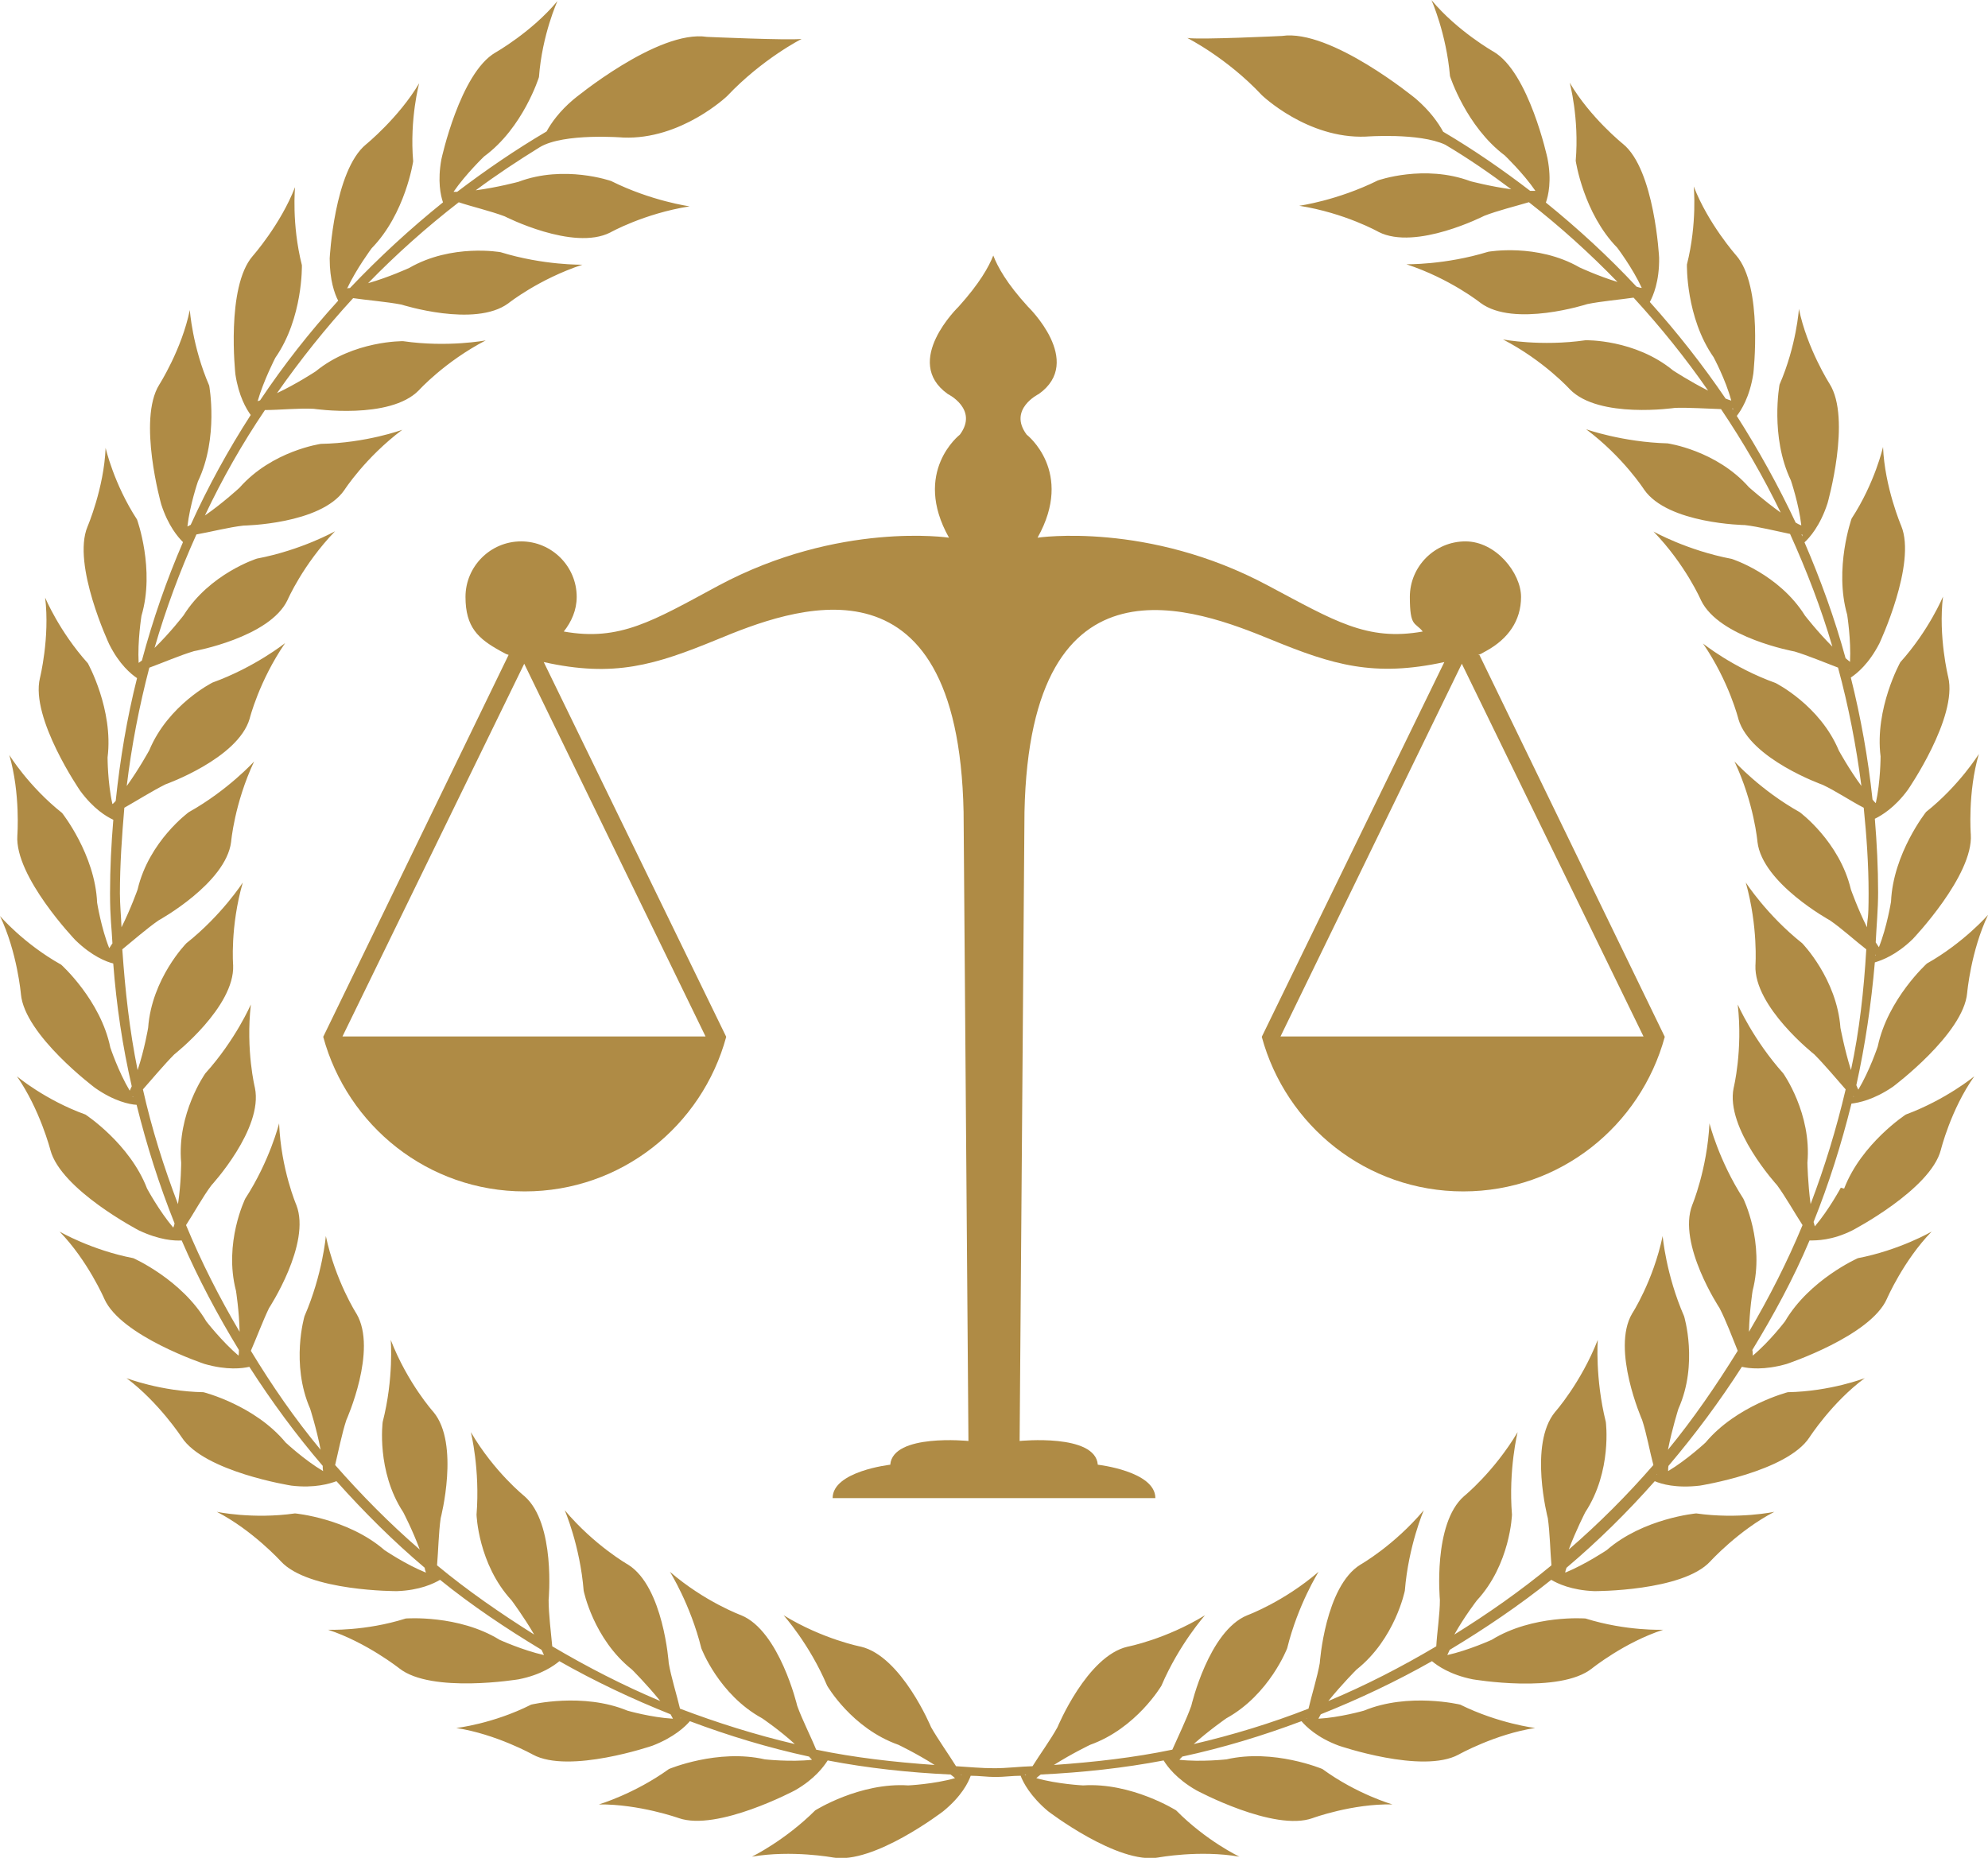
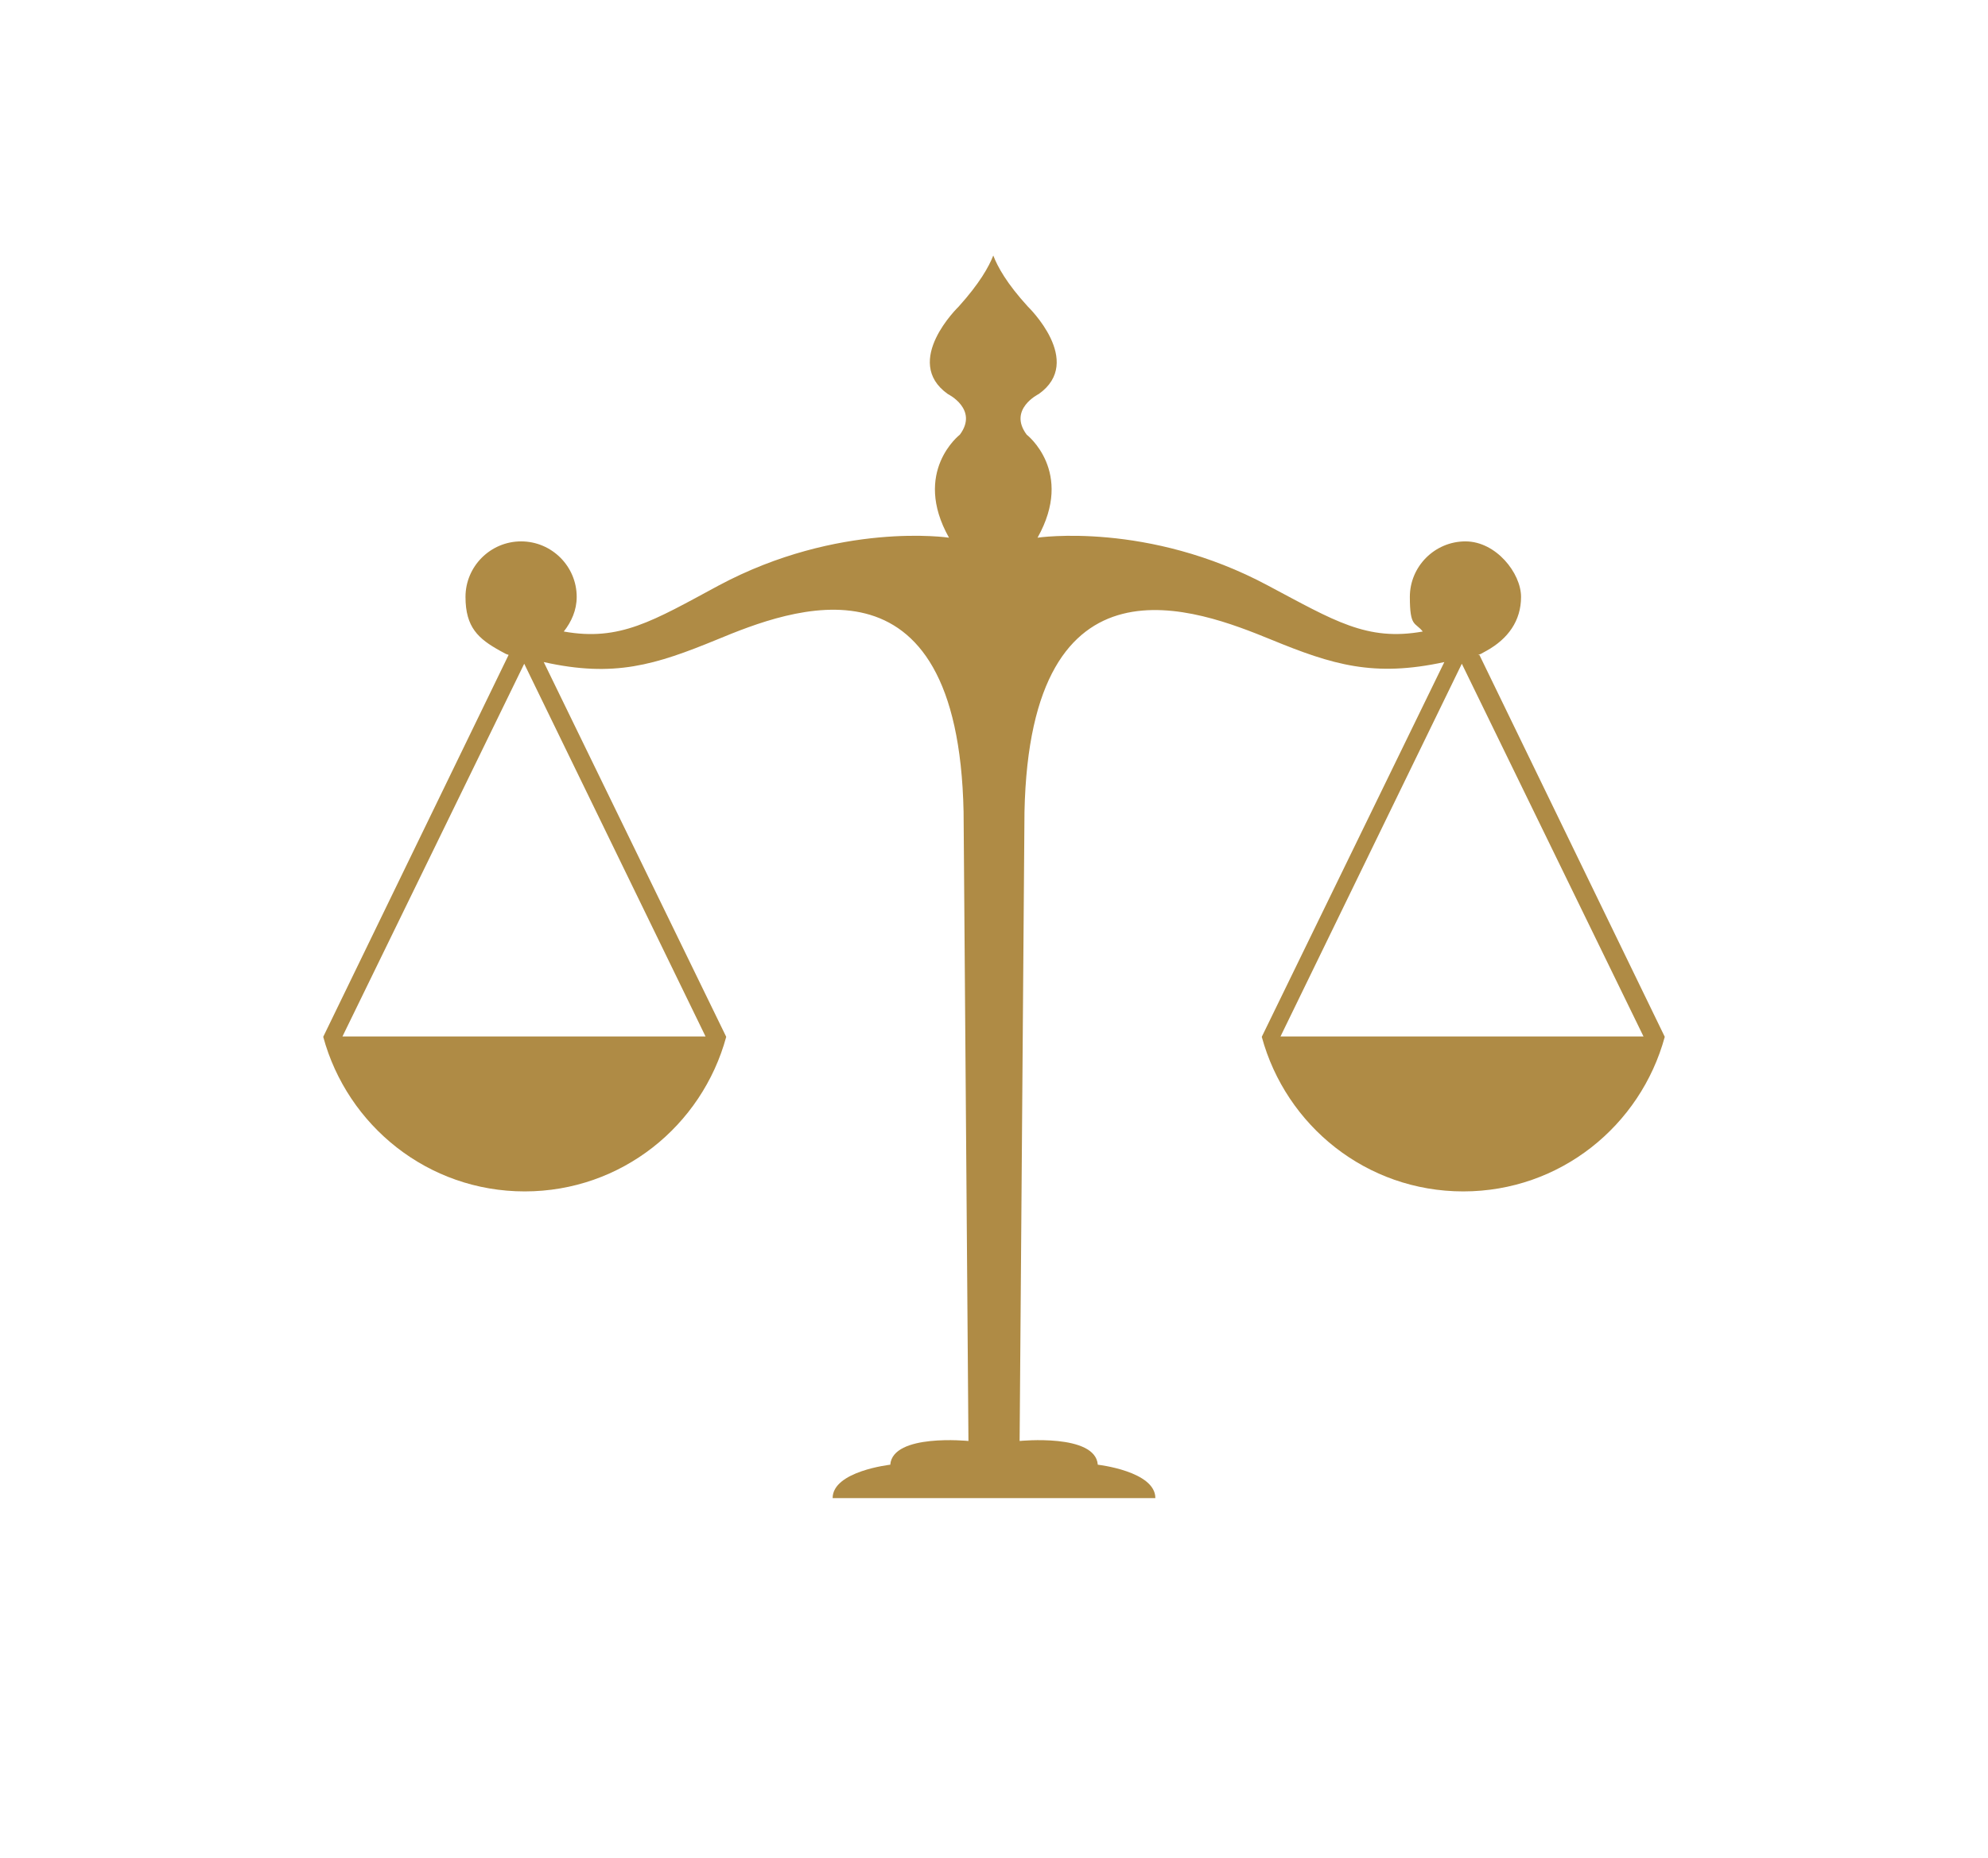
<svg xmlns="http://www.w3.org/2000/svg" id="Layer_2" viewBox="0 0 273.88 256">
  <defs>
    <style>.cls-1{fill:#af8b45;}</style>
  </defs>
  <g id="Layer_1-2">
    <path class="cls-1" d="M203.61,90.24c.5-.17.17,0,1.17-.56,3-1.66,4.77-4.16,4.77-7.43s-3.44-7.65-7.66-7.65-7.66,3.44-7.66,7.65.72,3.44,1.78,4.77c-7.72,1.38-12.21-1.5-21.32-6.33-16.54-8.87-31.75-6.6-31.75-6.6,5.11-9.1-1.5-14.2-1.5-14.2-2.61-3.5,1.67-5.6,1.67-5.6,6.33-4.49-1.5-12.04-1.5-12.04-2.94-3.22-4.17-5.49-4.77-7.04-.61,1.55-1.88,3.83-4.77,7.04,0,0-7.83,7.54-1.5,12.04,0,0,4.27,2.1,1.67,5.6,0,0-6.61,5.1-1.5,14.2,0,0-15.15-2.28-31.75,6.6-9.05,4.88-13.6,7.71-21.32,6.33,1.05-1.33,1.78-2.94,1.78-4.77,0-4.22-3.44-7.65-7.66-7.65s-7.66,3.44-7.66,7.65,1.78,5.77,4.77,7.43c1,.56.72.39,1.17.56l-25.54,52.63c3.33,12.26,14.44,21.3,27.76,21.3s24.43-9.04,27.76-21.3l-25.14-51.64c9.71,2.17,15.37.39,23.87-3.1,10.05-4.16,33.2-13.31,33.97,23.74l.67,86.69s-10.43-1.06-10.77,3.27c0,0-7.94.89-7.94,4.6h44.46c0-3.71-7.93-4.6-7.93-4.6-.33-4.33-10.77-3.27-10.77-3.27l.67-86.69c.78-36.99,23.92-27.84,33.97-23.74,8.49,3.49,14.16,5.21,23.87,3.1l-25.15,51.64c3.33,12.26,14.43,21.3,27.76,21.3s24.42-9.04,27.76-21.3l-25.54-52.63h-.17ZM97.2,142.82h-50.02l25.04-51.36,24.98,51.36ZM176.41,142.82l24.98-51.36,25.03,51.36h-50.01Z" />
-     <path class="cls-1" d="M253.63,163.61s-1.67,3.11-3.61,5.38c-.06-.22-.11-.44-.17-.61,2.11-5.27,3.83-10.7,5.22-16.31.94-.11,3.05-.5,5.72-2.33,0,0,9.72-7.26,10.22-12.92,0,0,.5-5.77,2.88-10.76,0,0-3.33,3.83-8.43,6.71,0,0-5.39,4.88-6.77,11.43,0,0-1.11,3.33-2.67,5.94-.11-.17-.17-.39-.28-.61,1.22-5.49,2.05-11.15,2.55-16.92.94-.28,2.94-.99,5.22-3.21,0,0,8.38-8.77,8-14.42,0,0-.45-5.77,1.11-11.09,0,0-2.67,4.33-7.27,7.99,0,0-4.55,5.72-4.83,12.37,0,0-.56,3.49-1.67,6.27-.17-.22-.28-.45-.44-.67.11-2.28.33-4.55.33-6.88,0-3.38-.17-6.77-.45-10.15.89-.44,2.72-1.49,4.55-3.99,0,0,6.89-9.98,5.56-15.53,0,0-1.39-5.6-.72-11.09,0,0-1.94,4.66-5.88,9.04,0,0-3.55,6.38-2.72,12.98,0,0,0,3.49-.66,6.44-.17-.17-.33-.33-.45-.5-.61-5.71-1.61-11.31-2.99-16.81.83-.55,2.49-1.88,3.94-4.71,0,0,5.16-10.98,3-16.2,0,0-2.28-5.33-2.5-10.87,0,0-1.11,4.94-4.33,9.87,0,0-2.44,6.88-.61,13.26,0,0,.55,3.5.39,6.49-.22-.17-.39-.33-.61-.5-1.5-5.49-3.44-10.81-5.66-15.97.67-.61,2.17-2.28,3.17-5.38,0,0,3.33-11.65.28-16.47,0,0-3.11-4.88-4.22-10.32,0,0-.33,5.05-2.67,10.43,0,0-1.33,7.15,1.56,13.2,0,0,1.11,3.27,1.44,6.21-.28-.11-.5-.22-.78-.39-2.39-5.1-5.11-9.99-8.11-14.7.56-.72,1.78-2.55,2.28-5.83,0,0,1.39-12.03-2.38-16.31,0,0-3.83-4.32-5.83-9.48,0,0,.5,5.05-.94,10.76,0,0-.17,7.27,3.67,12.76,0,0,1.67,3.1,2.44,5.99-.22-.06-.5-.17-.78-.28-3.17-4.66-6.66-9.1-10.44-13.31.45-.83,1.33-2.83,1.28-6.1,0,0-.61-12.15-4.99-15.69,0,0-4.5-3.61-7.33-8.43,0,0,1.33,4.88.83,10.76,0,0,1.06,7.21,5.72,11.98,0,0,2.11,2.78,3.38,5.54-.22,0-.5-.11-.72-.17-3.88-4.16-8.05-7.99-12.49-11.59.33-.94.83-2.99.22-6.1,0,0-2.55-11.87-7.44-14.7,0,0-4.99-2.83-8.54-7.1,0,0,2.05,4.6,2.55,10.48,0,0,2.22,6.93,7.55,10.93,0,0,2.55,2.44,4.22,4.88h-.72c-3.83-2.94-7.77-5.66-11.99-8.15-.67-1.22-1.78-2.83-3.77-4.55,0,0-11.71-9.65-18.43-8.65,0,0-11.32.55-13.05.28,0,0,5.44,2.72,10.27,7.88,0,0,6.27,6.04,14.32,5.71,0,0,7.33-.56,10.93,1.11,3.17,1.88,6.16,3.94,9.11,6.15-2.89-.39-5.61-1.11-5.61-1.11-6.38-2.38-12.77-.11-12.77-.11-5.61,2.78-10.83,3.49-10.83,3.49,6.33,1,10.94,3.61,10.94,3.61,5.11,2.6,14.54-2.22,14.54-2.22,1.83-.72,4.33-1.33,6.16-1.88,4.33,3.38,8.38,7.04,12.21,10.99-2.72-.83-5.22-2-5.22-2-5.88-3.38-12.6-2.16-12.6-2.16-5.94,1.83-11.27,1.72-11.27,1.72,6.05,1.99,10.21,5.32,10.21,5.32,4.61,3.44,14.71.17,14.71.17,1.88-.39,4.49-.61,6.38-.89,3.72,4.05,7.16,8.32,10.27,12.81-2.55-1.28-4.83-2.78-4.83-2.78-5.27-4.33-12.05-4.16-12.05-4.16-6.16.89-11.38-.11-11.38-.11,5.66,2.94,9.22,6.88,9.22,6.88,4,4.1,14.49,2.55,14.49,2.55,1.88-.06,4.44.11,6.33.17,3.06,4.55,5.83,9.32,8.22,14.26-2.33-1.67-4.38-3.5-4.38-3.5-4.5-5.1-11.21-6.04-11.21-6.04-6.22-.17-11.21-1.94-11.21-1.94,5.11,3.83,7.99,8.32,7.99,8.32,3.27,4.72,13.88,4.88,13.88,4.88,1.89.22,4.33.83,6.22,1.22,2.28,5.05,4.27,10.2,5.83,15.53-2.05-2.05-3.77-4.27-3.77-4.27-3.61-5.77-10.1-7.82-10.1-7.82-6.16-1.17-10.77-3.77-10.77-3.77,4.44,4.6,6.55,9.49,6.55,9.49,2.5,5.16,12.88,7.04,12.88,7.04,1.83.55,4.22,1.55,5.99,2.22,1.45,5.33,2.5,10.76,3.22,16.31-1.72-2.33-3.11-4.88-3.11-4.88-2.61-6.26-8.72-9.31-8.72-9.31-5.88-2.11-9.99-5.44-9.99-5.44,3.61,5.27,4.88,10.43,4.88,10.43,1.61,5.49,11.6,9.04,11.6,9.04,1.78.83,3.94,2.28,5.66,3.16.39,3.88.67,7.82.67,11.81s-.17,3.11-.22,4.66c-1.28-2.55-2.22-5.21-2.22-5.21-1.56-6.6-7.05-10.65-7.05-10.65-5.44-3.05-8.99-6.99-8.99-6.99,2.72,5.77,3.17,11.09,3.17,11.09.67,5.71,9.99,10.81,9.99,10.81,1.61,1.11,3.5,2.83,5,3.99-.33,5.66-.95,11.26-2.11,16.64-.89-2.83-1.45-5.83-1.45-5.83-.5-6.76-5.27-11.65-5.27-11.65-4.88-3.88-7.77-8.37-7.77-8.37,1.72,6.15,1.33,11.42,1.33,11.42-.22,5.71,8.1,12.26,8.1,12.26,1.39,1.39,3.06,3.38,4.33,4.83-1.28,5.44-2.89,10.7-4.83,15.81-.39-2.88-.44-5.71-.44-5.71.61-6.77-3.33-12.31-3.33-12.31-4.16-4.66-6.27-9.49-6.27-9.49.72,6.33-.56,11.49-.56,11.49-1.17,5.6,5.99,13.42,5.99,13.42,1.17,1.6,2.45,3.88,3.5,5.49-2.11,5.1-4.61,9.99-7.38,14.7.06-2.88.5-5.65.5-5.65,1.72-6.6-1.28-12.7-1.28-12.7-3.39-5.27-4.66-10.37-4.66-10.37-.33,6.38-2.38,11.26-2.38,11.26-2.06,5.38,3.77,14.2,3.77,14.2.89,1.72,1.78,4.1,2.5,5.88-2.95,4.77-6.11,9.37-9.61,13.64.56-2.88,1.44-5.65,1.44-5.65,2.78-6.21.78-12.76.78-12.76-2.5-5.72-2.95-11.04-2.95-11.04-1.33,6.27-4.22,10.7-4.22,10.7-2.88,4.94,1.39,14.64,1.39,14.64.61,1.83,1.05,4.33,1.55,6.21-3.61,4.16-7.49,8.04-11.66,11.65,1-2.66,2.28-5.15,2.28-5.15,3.72-5.66,2.83-12.43,2.83-12.43-1.5-6.04-1.11-11.31-1.11-11.31-2.33,5.94-5.88,9.93-5.88,9.93-3.67,4.44-1,14.64-1,14.64.28,1.94.33,4.55.5,6.49-4.22,3.49-8.72,6.65-13.38,9.54,1.39-2.49,3.11-4.71,3.11-4.71,4.61-4.99,4.83-11.81,4.83-11.81-.5-6.22.78-11.37.78-11.37-3.27,5.49-7.38,8.82-7.38,8.82-4.33,3.77-3.33,14.31-3.33,14.31,0,1.94-.39,4.44-.5,6.38-4.77,2.83-9.71,5.38-14.87,7.54,1.83-2.28,3.88-4.33,3.88-4.33,5.33-4.22,6.66-10.87,6.66-10.87.5-6.21,2.61-11.09,2.61-11.09-4.11,4.88-8.72,7.49-8.72,7.49-4.88,2.99-5.61,13.58-5.61,13.58-.33,1.89-1.11,4.38-1.55,6.27-5.11,2-10.38,3.61-15.82,4.88,2.17-1.94,4.5-3.55,4.5-3.55,5.94-3.27,8.38-9.65,8.38-9.65,1.49-6.04,4.33-10.54,4.33-10.54-4.83,4.16-9.82,5.99-9.82,5.99-5.33,2.16-7.72,12.48-7.72,12.48-.67,1.88-1.83,4.27-2.61,6.04-5.33,1.11-10.77,1.72-16.32,2.11,2.45-1.56,5-2.78,5-2.78,6.38-2.28,9.82-8.15,9.82-8.15,2.44-5.71,6-9.7,6-9.7-5.44,3.33-10.66,4.33-10.66,4.33-5.61,1.28-9.66,11.09-9.66,11.09-.94,1.72-2.44,3.77-3.44,5.38-1.78.05-3.49.28-5.27.28s-3.49-.17-5.27-.28c-1-1.61-2.5-3.72-3.44-5.38,0,0-4.06-9.76-9.66-11.09,0,0-5.22-1-10.66-4.33,0,0,3.56,3.94,6,9.7,0,0,3.38,5.88,9.82,8.15,0,0,2.55,1.22,4.99,2.78-5.55-.39-10.99-1-16.32-2.11-.72-1.78-1.94-4.16-2.61-6.04,0,0-2.44-10.32-7.72-12.48,0,0-5-1.83-9.82-5.99,0,0,2.83,4.49,4.33,10.54,0,0,2.39,6.38,8.38,9.65,0,0,2.39,1.61,4.5,3.55-5.44-1.28-10.71-2.94-15.82-4.88-.44-1.88-1.22-4.33-1.55-6.27,0,0-.72-10.54-5.61-13.58,0,0-4.61-2.61-8.72-7.49,0,0,2.11,4.88,2.61,11.09,0,0,1.33,6.65,6.66,10.87,0,0,2.06,2.05,3.89,4.33-5.16-2.17-10.11-4.72-14.88-7.54-.17-1.88-.5-4.44-.5-6.38,0,0,1-10.54-3.33-14.31,0,0-4.17-3.33-7.38-8.82,0,0,1.28,5.15.78,11.37,0,0,.22,6.82,4.83,11.81,0,0,1.66,2.22,3.11,4.71-4.66-2.94-9.16-6.04-13.38-9.54.17-1.94.22-4.55.5-6.49,0,0,2.67-10.26-1-14.64,0,0-3.55-3.94-5.88-9.93,0,0,.44,5.27-1.11,11.31,0,0-.89,6.77,2.83,12.43,0,0,1.28,2.44,2.28,5.15-4.17-3.6-8.05-7.54-11.66-11.65.44-1.83.94-4.38,1.55-6.21,0,0,4.33-9.65,1.39-14.64,0,0-2.89-4.49-4.22-10.7,0,0-.44,5.27-2.94,11.04,0,0-1.94,6.54.78,12.76,0,0,.89,2.77,1.44,5.65-3.55-4.27-6.72-8.87-9.61-13.64.78-1.78,1.67-4.16,2.5-5.88,0,0,5.83-8.88,3.77-14.2,0,0-2.11-4.88-2.38-11.26,0,0-1.28,5.16-4.66,10.37,0,0-3,6.1-1.28,12.7,0,0,.44,2.77.5,5.65-2.78-4.71-5.27-9.6-7.38-14.7,1.05-1.61,2.33-3.94,3.5-5.49,0,0,7.16-7.77,5.99-13.42,0,0-1.28-5.16-.56-11.49,0,0-2.11,4.88-6.27,9.49,0,0-3.94,5.54-3.33,12.31,0,0,0,2.83-.44,5.71-1.95-5.1-3.61-10.37-4.83-15.81,1.28-1.44,2.94-3.44,4.33-4.83,0,0,8.33-6.54,8.1-12.26,0,0-.44-5.27,1.33-11.42,0,0-2.88,4.49-7.77,8.37,0,0-4.77,4.83-5.27,11.65,0,0-.5,3-1.45,5.83-1.11-5.44-1.72-10.98-2.11-16.64,1.5-1.22,3.39-2.88,5-3.99,0,0,9.27-5.1,9.99-10.81,0,0,.44-5.27,3.17-11.09,0,0-3.56,3.94-9,6.99,0,0-5.49,3.99-7.05,10.65,0,0-.94,2.66-2.22,5.21-.06-1.55-.22-3.11-.22-4.66,0-3.99.28-7.93.61-11.81,1.66-.94,3.88-2.33,5.66-3.22,0,0,9.99-3.55,11.6-9.04,0,0,1.28-5.16,4.89-10.43,0,0-4.17,3.33-10,5.44,0,0-6.1,3.05-8.71,9.32,0,0-1.39,2.55-3.11,4.94.66-5.54,1.72-10.98,3.11-16.31,1.83-.67,4.27-1.72,6.16-2.28,0,0,10.43-1.88,12.88-7.04,0,0,2.11-4.88,6.55-9.48,0,0-4.61,2.6-10.77,3.77,0,0-6.49,2.05-10.1,7.82,0,0-1.83,2.38-4,4.49,1.56-5.38,3.5-10.6,5.77-15.64,1.89-.33,4.5-1,6.49-1.22,0,0,10.61-.16,13.88-4.88,0,0,2.88-4.49,7.99-8.32,0,0-4.99,1.83-11.21,1.94,0,0-6.72.94-11.21,6.04,0,0-2.28,2.11-4.77,3.83,2.38-5.05,5.16-9.93,8.27-14.53,1.94,0,4.66-.28,6.72-.17,0,0,10.49,1.55,14.48-2.55,0,0,3.56-3.94,9.22-6.88,0,0-5.22,1-11.38.11,0,0-6.83-.11-12.05,4.16,0,0-2.61,1.72-5.33,3,3.22-4.6,6.72-8.99,10.49-13.09,1.89.28,4.66.5,6.66.89,0,0,10.1,3.22,14.71-.17,0,0,4.17-3.33,10.22-5.33,0,0-5.33.11-11.27-1.72,0,0-6.72-1.22-12.6,2.17,0,0-2.78,1.28-5.66,2.1,3.88-3.99,8.05-7.71,12.49-11.15,1.83.61,4.44,1.22,6.33,1.94,0,0,9.44,4.83,14.55,2.22,0,0,4.61-2.6,10.93-3.6,0,0-5.27-.72-10.82-3.49,0,0-6.44-2.28-12.77.11,0,0-2.89.78-5.88,1.17,2.83-2.11,5.77-4.05,8.82-5.94,3.33-2,11.49-1.33,11.49-1.33,7.99.33,14.32-5.71,14.32-5.71,4.88-5.16,10.27-7.88,10.27-7.88-1.72.22-13.04-.28-13.04-.28-6.77-1.05-18.43,8.65-18.43,8.65-1.89,1.61-3,3.16-3.67,4.38-4.33,2.55-8.38,5.33-12.32,8.32h-.5c1.72-2.49,4.22-4.88,4.22-4.88,5.38-3.94,7.55-10.93,7.55-10.93.44-5.88,2.55-10.48,2.55-10.48-3.55,4.27-8.55,7.1-8.55,7.1-4.88,2.83-7.44,14.7-7.44,14.7-.55,3-.11,4.99.22,5.94-4.55,3.66-8.82,7.6-12.82,11.81-.11,0-.28,0-.39.06,1.28-2.72,3.38-5.54,3.38-5.54,4.66-4.77,5.72-11.98,5.72-11.98-.5-5.88.83-10.76.83-10.76-2.83,4.77-7.33,8.43-7.33,8.43-4.39,3.61-5,15.7-5,15.7,0,2.99.67,4.88,1.17,5.83-3.94,4.32-7.55,8.93-10.77,13.75-.11,0-.22.06-.33.11.83-2.88,2.44-5.99,2.44-5.99,3.83-5.49,3.66-12.76,3.66-12.76-1.44-5.71-.94-10.76-.94-10.76-2,5.16-5.83,9.49-5.83,9.49-3.72,4.27-2.39,16.31-2.39,16.31.45,2.99,1.5,4.77,2.11,5.6-3.11,4.83-5.88,9.87-8.27,15.14-.17.06-.28.17-.45.22.33-2.94,1.45-6.21,1.45-6.21,2.88-5.99,1.55-13.2,1.55-13.2-2.33-5.38-2.67-10.42-2.67-10.42-1.11,5.44-4.22,10.31-4.22,10.31-3,4.83.28,16.47.28,16.47.95,2.94,2.28,4.49,3,5.21-2.28,5.27-4.16,10.7-5.66,16.31-.17.11-.28.22-.45.33-.17-2.99.39-6.49.39-6.49,1.89-6.38-.61-13.26-.61-13.26-3.22-4.94-4.33-9.88-4.33-9.88-.22,5.55-2.5,10.87-2.5,10.87-2.16,5.22,3,16.2,3,16.2,1.39,2.78,3,4.1,3.83,4.66-1.39,5.49-2.33,11.15-2.94,16.92-.17.17-.28.33-.45.44-.67-2.94-.67-6.43-.67-6.43.83-6.6-2.72-12.98-2.72-12.98-3.94-4.38-5.88-9.04-5.88-9.04.67,5.49-.72,11.09-.72,11.09-1.33,5.54,5.55,15.53,5.55,15.53,1.83,2.49,3.61,3.55,4.56,3.99-.28,3.33-.45,6.71-.45,10.15s.22,4.6.33,6.88c-.17.22-.28.44-.44.67-1.11-2.78-1.67-6.27-1.67-6.27-.28-6.65-4.83-12.37-4.83-12.37-4.61-3.66-7.27-7.99-7.27-7.99,1.55,5.32,1.11,11.09,1.11,11.09-.39,5.66,7.99,14.42,7.99,14.42,2.28,2.22,4.27,2.99,5.22,3.22.44,5.77,1.28,11.42,2.55,16.92-.11.22-.17.39-.28.61-1.56-2.61-2.67-5.94-2.67-5.94-1.33-6.54-6.77-11.42-6.77-11.42-5.16-2.88-8.43-6.71-8.43-6.71,2.38,4.99,2.88,10.76,2.88,10.76.5,5.66,10.22,12.93,10.22,12.93,2.61,1.83,4.72,2.27,5.72,2.33,1.39,5.6,3.11,11.04,5.22,16.31,0,.22-.11.44-.17.61-1.94-2.28-3.61-5.38-3.61-5.38-2.38-6.21-8.49-10.2-8.49-10.2-5.55-2-9.44-5.27-9.44-5.27,3.17,4.55,4.61,10.15,4.61,10.15,1.45,5.49,12.21,11.09,12.21,11.09,2.83,1.33,4.88,1.44,5.88,1.38,2.28,5.27,4.94,10.26,7.88,15.09,0,.28,0,.55-.05.78-2.28-1.94-4.44-4.72-4.44-4.72-3.39-5.77-10.05-8.71-10.05-8.71-5.77-1.11-10.16-3.66-10.16-3.66,3.88,3.99,6.16,9.26,6.16,9.26,2.28,5.15,13.82,8.98,13.82,8.98,3.11.89,5.22.61,6.16.39,3.06,4.77,6.44,9.37,10.11,13.65,0,.28,0,.49.05.72-2.61-1.55-5.16-3.94-5.16-3.94-4.27-5.16-11.32-6.93-11.32-6.93-5.88-.11-10.6-1.94-10.6-1.94,4.44,3.33,7.6,8.15,7.6,8.15,3.11,4.77,15.1,6.66,15.1,6.66,3.22.39,5.33-.28,6.22-.61,3.77,4.22,7.83,8.27,12.16,11.93,0,.22.11.44.17.67-2.78-1.11-5.72-3.11-5.72-3.11-5.05-4.38-12.32-5.05-12.32-5.05-5.83.83-10.77-.22-10.77-.22,4.94,2.55,8.82,6.82,8.82,6.82,3.83,4.16,15.99,4.11,15.99,4.11,3.16-.11,5.1-1.06,5.94-1.56,4.39,3.55,9.11,6.71,13.99,9.65.11.22.22.5.33.72-2.94-.66-6.11-2.1-6.11-2.1-5.66-3.5-12.93-2.94-12.93-2.94-5.61,1.78-10.71,1.55-10.71,1.55,5.27,1.72,9.83,5.33,9.83,5.33,4.44,3.49,16.43,1.5,16.43,1.5,3.11-.61,4.89-1.89,5.61-2.5,4.89,2.78,10.05,5.22,15.32,7.32.11.22.22.39.33.61-3-.17-6.27-1.11-6.27-1.11-6.16-2.55-13.27-.83-13.27-.83-5.27,2.66-10.32,3.22-10.32,3.22,5.49.83,10.55,3.66,10.55,3.66,4.99,2.72,16.48-1.22,16.48-1.22,3-1.16,4.55-2.66,5.16-3.38,5.33,2,10.82,3.67,16.43,4.88.11.17.28.28.39.44-2.99.33-6.49-.06-6.49-.06-6.5-1.49-13.21,1.33-13.21,1.33-4.77,3.44-9.66,4.88-9.66,4.88,5.55-.06,10.99,1.88,10.99,1.88,5.33,1.88,16.05-3.83,16.05-3.83,2.72-1.56,3.94-3.27,4.49-4.11,5.5,1.06,11.16,1.67,16.93,1.94.22.17.44.33.61.5-2.88.83-6.44,1-6.44,1-6.66-.44-12.82,3.44-12.82,3.44-4.17,4.16-8.72,6.38-8.72,6.38,5.49-.94,11.16.11,11.16.11,5.61,1,15.21-6.38,15.21-6.38,2.5-2.05,3.44-3.94,3.77-4.88,1.17,0,2.28.17,3.44.17s2.28-.17,3.44-.17c.33.89,1.33,2.83,3.77,4.88,0,0,9.61,7.38,15.21,6.38,0,0,5.66-1.06,11.16-.11,0,0-4.56-2.16-8.72-6.38,0,0-6.16-3.88-12.82-3.44,0,0-3.5-.17-6.44-1,.17-.17.39-.33.61-.5,5.77-.28,11.44-.89,16.93-1.94.5.83,1.78,2.55,4.5,4.11,0,0,10.71,5.77,16.04,3.83,0,0,5.44-2,10.99-1.88,0,0-4.88-1.39-9.66-4.88,0,0-6.72-2.83-13.21-1.33,0,0-3.49.39-6.49.06.11-.17.28-.28.39-.44,5.66-1.22,11.1-2.88,16.43-4.88.61.72,2.17,2.28,5.16,3.38,0,0,11.49,3.94,16.49,1.22,0,0,5.05-2.83,10.54-3.66,0,0-5.05-.61-10.32-3.22,0,0-7.11-1.72-13.27.83,0,0-3.33.95-6.27,1.11.11-.22.22-.39.33-.61,5.27-2.1,10.44-4.55,15.32-7.32.72.61,2.5,1.88,5.61,2.5,0,0,11.99,2.05,16.43-1.5,0,0,4.49-3.61,9.82-5.33,0,0-5.05.22-10.71-1.55,0,0-7.27-.56-12.93,2.94,0,0-3.17,1.44-6.11,2.1.11-.22.22-.49.33-.72,4.88-2.94,9.55-6.1,13.99-9.65.83.5,2.78,1.44,5.94,1.56,0,0,12.16.05,15.98-4.11,0,0,3.89-4.27,8.82-6.82,0,0-4.94,1.05-10.77.22,0,0-7.27.66-12.32,5.05,0,0-2.88,1.94-5.72,3.11,0-.22.11-.45.17-.67,4.33-3.66,8.38-7.65,12.16-11.93.89.39,2.94,1,6.22.61,0,0,11.99-1.89,15.1-6.66,0,0,3.11-4.83,7.61-8.15,0,0-4.72,1.83-10.61,1.94,0,0-7.05,1.83-11.32,6.93,0,0-2.55,2.38-5.16,3.94,0-.22,0-.5.05-.72,3.67-4.33,7.05-8.88,10.11-13.65.94.22,3.05.5,6.16-.39,0,0,11.55-3.83,13.82-8.98,0,0,2.28-5.27,6.16-9.26,0,0-4.39,2.55-10.16,3.66,0,0-6.66,2.94-10.04,8.71,0,0-2.11,2.78-4.44,4.72,0-.28,0-.56-.06-.78,2.94-4.83,5.66-9.82,7.88-15.09,1,0,3.11,0,5.88-1.38,0,0,10.77-5.6,12.21-11.09,0,0,1.38-5.6,4.61-10.15,0,0-3.89,3.21-9.44,5.27,0,0-6.11,3.99-8.49,10.2l-.44-.11ZM238.75,56.29v.17s-.05-.11-.11-.17h.11ZM248.3,73.66v.28c0-.11-.11-.22-.11-.28h.11ZM254.79,92.35v.11-.17h.05l-.05.06ZM258.4,131.56s0,.06-.06.11v-.11h.06ZM255.4,151.08l-.06.06v-.11l.06.06ZM15.32,131.56v.11-.11ZM18.32,151.08v.11l-.06-.05.06-.06ZM45.41,203.22h-.06.06ZM93.76,236.77v-.06h.17-.11l-.05.06ZM132.39,244.59v-.06h.17s-.11,0-.17.06ZM141.33,244.59s-.11,0-.17-.06h.17v.06ZM179.96,236.77h-.11.17v.05l-.06-.05ZM228.31,203.22h-.06v-.06l.06.06Z" />
  </g>
</svg>